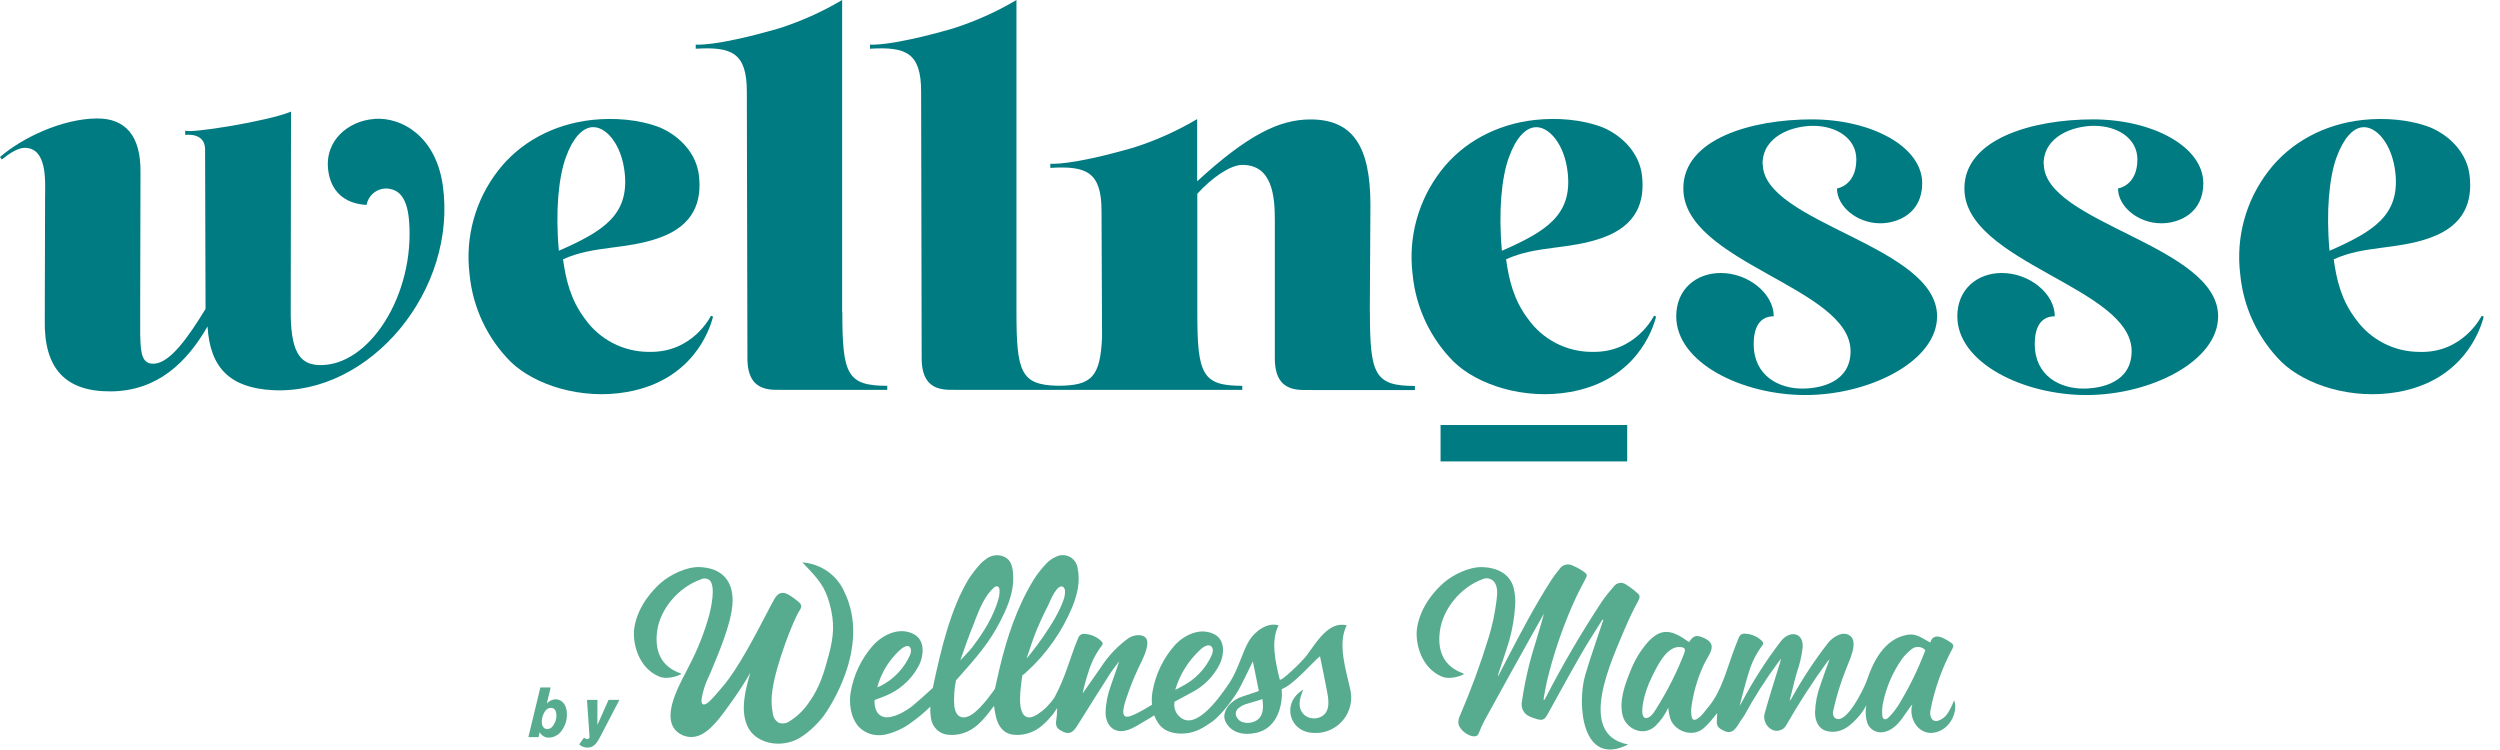
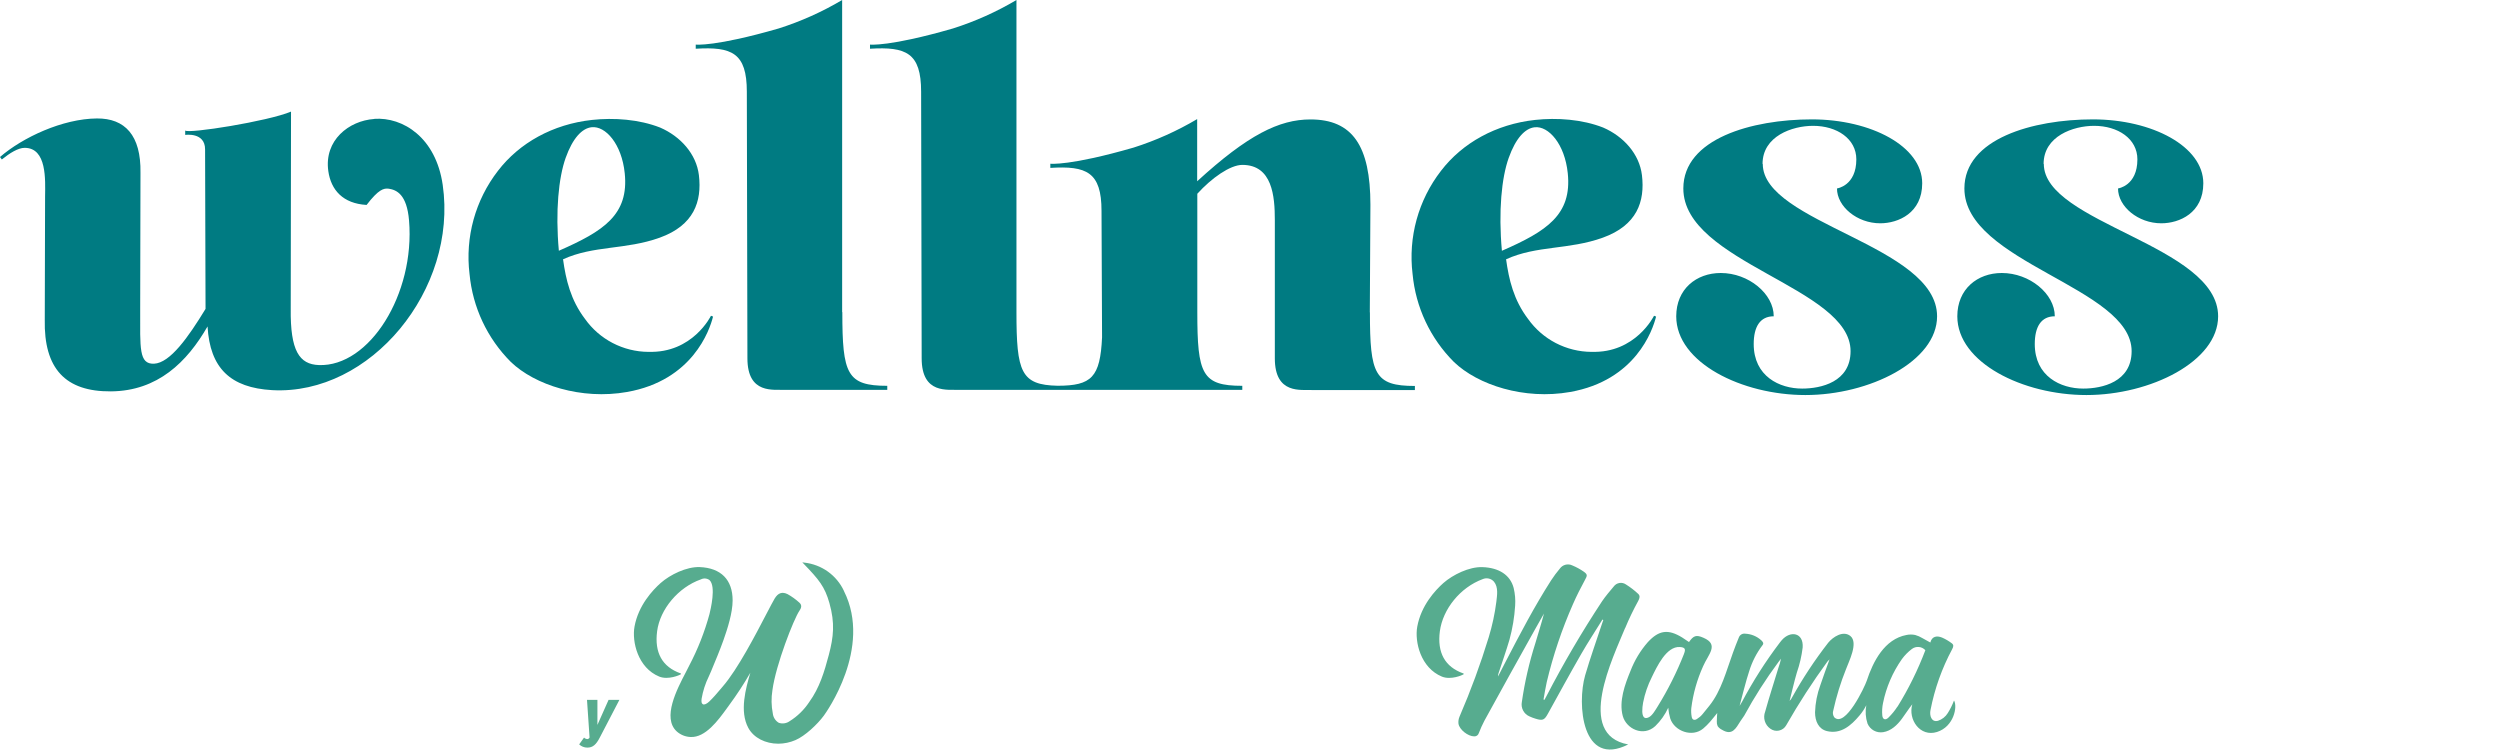
<svg xmlns="http://www.w3.org/2000/svg" width="120" height="36" viewBox="0 0 120 36" fill="none">
  <path d="M65.751 14.987L65.78 9.832C65.78 6.989 64.914 5.733 62.902 5.733C61.398 5.733 59.893 6.478 57.464 8.701V5.716C56.502 6.286 55.478 6.745 54.413 7.084C51.339 7.972 50.416 7.858 50.416 7.858V8.059C52.148 7.951 52.873 8.254 52.873 10.121C52.873 10.121 52.892 14.06 52.899 16.192C52.809 18.109 52.399 18.514 50.769 18.516C49.005 18.479 48.79 17.866 48.79 14.983V0C47.83 0.57 46.807 1.028 45.743 1.366C42.674 2.253 41.76 2.14 41.76 2.14V2.339C43.492 2.234 44.214 2.533 44.214 4.4C44.214 4.4 44.24 15.761 44.24 17.198C44.24 18.947 45.516 18.683 46.044 18.715H50.953H59.63V18.519C57.694 18.519 57.471 17.962 57.471 14.978V9.3C58.153 8.549 59.044 7.915 59.633 7.915C61.072 7.915 61.192 9.42 61.192 10.564V14.893C61.192 16.048 61.192 16.987 61.192 17.203C61.192 18.954 62.469 18.692 62.999 18.722H67.915V18.526C65.981 18.526 65.756 17.97 65.756 14.997" fill="#007B82" />
  <path d="M40.423 14.983V0C39.463 0.57 38.441 1.028 37.377 1.366C34.309 2.253 33.395 2.14 33.395 2.14V2.339C35.126 2.234 35.848 2.533 35.848 4.4C35.848 4.4 35.876 15.761 35.876 17.198C35.876 18.947 37.152 18.683 37.68 18.715H42.589V18.519C40.655 18.519 40.432 17.963 40.432 14.983" fill="#007B82" />
  <path d="M84.602 7.868C84.602 6.535 86.027 6.04 87.027 6.04C88.173 6.04 89.104 6.66 89.104 7.65C89.104 8.921 88.175 9.046 88.175 9.046C88.175 9.911 89.136 10.718 90.252 10.718C91.118 10.718 92.266 10.223 92.266 8.798C92.266 7.03 89.818 5.73 86.968 5.73C84.085 5.73 80.8 6.66 80.8 9.046C80.8 12.609 88.827 13.787 88.827 16.855C88.827 18.342 87.401 18.652 86.502 18.652C85.418 18.652 84.178 18.064 84.178 16.514C84.178 15.678 84.488 15.182 85.139 15.182C85.139 14.097 83.927 13.104 82.597 13.104C81.42 13.104 80.459 13.88 80.459 15.182C80.459 17.413 83.621 18.962 86.658 18.962C89.726 18.962 92.98 17.35 92.98 15.182C92.98 11.773 84.613 10.718 84.613 7.868" fill="#007B82" />
  <path d="M98.093 7.868C98.093 6.535 99.518 6.04 100.517 6.04C101.664 6.04 102.595 6.66 102.595 7.65C102.595 8.921 101.665 9.046 101.665 9.046C101.665 9.911 102.626 10.718 103.743 10.718C104.609 10.718 105.759 10.223 105.759 8.798C105.759 7.03 103.31 5.73 100.458 5.73C97.577 5.73 94.291 6.66 94.291 9.046C94.291 12.609 102.318 13.787 102.318 16.855C102.318 18.342 100.893 18.652 99.994 18.652C98.909 18.652 97.669 18.064 97.669 16.514C97.669 15.678 97.979 15.182 98.63 15.182C98.63 14.097 97.418 13.104 96.088 13.104C94.91 13.104 93.951 13.88 93.951 15.182C93.951 17.413 97.111 18.962 100.148 18.962C103.217 18.962 106.47 17.35 106.47 15.182C106.47 11.773 98.103 10.718 98.103 7.868" fill="#007B82" />
  <path d="M31.119 16.89C30.523 16.886 29.937 16.74 29.408 16.465C28.879 16.19 28.424 15.793 28.079 15.307C27.386 14.393 27.161 13.42 27.026 12.446C28.496 11.775 30.03 11.998 31.668 11.408C33.306 10.817 33.699 9.676 33.547 8.405C33.424 7.394 32.671 6.55 31.686 6.123C30.674 5.725 29.464 5.643 28.42 5.756C26.536 5.962 24.933 6.857 23.904 8.197C22.813 9.605 22.322 11.387 22.538 13.155C22.687 14.749 23.388 16.241 24.52 17.373C25.667 18.477 27.899 19.205 30.099 18.815C33.237 18.261 34.063 15.856 34.226 15.196L34.127 15.156C34.127 15.156 33.248 16.964 31.119 16.888M27.151 7.579C27.488 6.634 27.935 6.157 28.399 6.107C29.066 6.034 29.843 6.912 29.987 8.313C30.195 10.311 28.971 11.096 26.825 12.036C26.652 10.131 26.815 8.524 27.151 7.579Z" fill="#007B82" />
  <path d="M76.386 16.89C75.79 16.886 75.203 16.74 74.674 16.465C74.146 16.19 73.69 15.793 73.345 15.307C72.653 14.393 72.427 13.42 72.292 12.446C73.762 11.775 75.297 11.998 76.935 11.408C78.573 10.817 78.966 9.676 78.813 8.405C78.69 7.394 77.937 6.55 76.952 6.123C75.941 5.725 74.73 5.643 73.686 5.756C71.802 5.962 70.199 6.857 69.17 8.197C68.079 9.605 67.588 11.387 67.804 13.155C67.953 14.749 68.654 16.241 69.787 17.373C70.933 18.477 73.165 19.205 75.366 18.815C78.503 18.261 79.329 15.856 79.492 15.196L79.394 15.156C79.394 15.156 78.514 16.964 76.386 16.888M72.417 7.581C72.755 6.635 73.201 6.159 73.665 6.109C74.332 6.036 75.11 6.914 75.253 8.315C75.461 10.313 74.237 11.098 72.091 12.038C71.918 10.133 72.079 8.526 72.417 7.581Z" fill="#007B82" />
-   <path d="M119.119 15.16C119.119 15.16 118.24 16.968 116.112 16.891C115.516 16.887 114.929 16.742 114.4 16.467C113.872 16.192 113.416 15.795 113.071 15.309C112.378 14.395 112.153 13.421 112.018 12.448C113.488 11.776 115.024 12 116.66 11.409C118.297 10.819 118.692 9.678 118.539 8.407C118.418 7.395 117.663 6.552 116.678 6.125C115.667 5.726 114.456 5.645 113.412 5.757C111.528 5.963 109.925 6.859 108.896 8.199C107.805 9.607 107.314 11.388 107.53 13.156C107.679 14.751 108.38 16.243 109.513 17.375C110.659 18.479 112.891 19.206 115.093 18.817C118.229 18.263 119.055 15.858 119.218 15.198L119.119 15.16ZM112.143 7.581C112.489 6.635 112.927 6.159 113.391 6.109C114.058 6.036 114.835 6.914 114.981 8.315C115.187 10.313 113.963 11.098 111.817 12.038C111.644 10.133 111.807 8.526 112.143 7.581Z" fill="#007B82" />
-   <path d="M78.106 20.401H69.147V22.148H78.106V20.401Z" fill="#007B82" />
-   <path d="M17.96 5.711C16.748 5.796 15.549 6.732 15.759 8.213C15.887 9.12 16.462 9.771 17.596 9.837C17.64 9.595 17.774 9.379 17.973 9.233C18.172 9.088 18.419 9.025 18.663 9.058C19.035 9.117 19.529 9.326 19.634 10.582C19.928 14.119 17.73 17.613 15.305 17.523C14.37 17.489 13.93 16.846 13.955 14.815L13.969 5.357C12.876 5.82 9.015 6.434 8.89 6.263V6.476C8.89 6.476 9.844 6.332 9.844 7.169C9.844 7.889 9.866 14.827 9.866 14.827C9.046 16.173 8.168 17.425 7.392 17.458C6.66 17.485 6.729 16.71 6.729 14.86L6.743 8.299C6.774 6.483 5.989 5.676 4.651 5.686C3.003 5.699 1.087 6.596 0 7.536L0.088 7.655C0.474 7.342 0.871 7.099 1.181 7.096C2.258 7.096 2.173 8.64 2.164 9.428L2.149 15.338C2.1 17.705 3.148 18.801 5.323 18.786C7.574 18.768 8.982 17.373 9.962 15.669C10.078 17.674 11.061 18.613 13.066 18.727C17.787 18.985 21.977 13.894 21.25 8.873C20.921 6.602 19.345 5.609 17.96 5.705" fill="#007B82" />
+   <path d="M17.96 5.711C16.748 5.796 15.549 6.732 15.759 8.213C15.887 9.12 16.462 9.771 17.596 9.837C18.172 9.088 18.419 9.025 18.663 9.058C19.035 9.117 19.529 9.326 19.634 10.582C19.928 14.119 17.73 17.613 15.305 17.523C14.37 17.489 13.93 16.846 13.955 14.815L13.969 5.357C12.876 5.82 9.015 6.434 8.89 6.263V6.476C8.89 6.476 9.844 6.332 9.844 7.169C9.844 7.889 9.866 14.827 9.866 14.827C9.046 16.173 8.168 17.425 7.392 17.458C6.66 17.485 6.729 16.71 6.729 14.86L6.743 8.299C6.774 6.483 5.989 5.676 4.651 5.686C3.003 5.699 1.087 6.596 0 7.536L0.088 7.655C0.474 7.342 0.871 7.099 1.181 7.096C2.258 7.096 2.173 8.64 2.164 9.428L2.149 15.338C2.1 17.705 3.148 18.801 5.323 18.786C7.574 18.768 8.982 17.373 9.962 15.669C10.078 17.674 11.061 18.613 13.066 18.727C17.787 18.985 21.977 13.894 21.25 8.873C20.921 6.602 19.345 5.609 17.96 5.705" fill="#007B82" />
  <path d="M40.51 28.366C40.337 27.994 40.07 27.674 39.737 27.435C39.403 27.197 39.013 27.049 38.605 27.005L38.51 26.992L38.576 27.061C39.312 27.823 39.589 28.159 39.812 28.948C40.084 29.915 40.011 30.569 39.783 31.436C39.571 32.238 39.339 33.016 38.841 33.701C38.597 34.071 38.277 34.383 37.902 34.617C37.828 34.67 37.742 34.705 37.652 34.718C37.562 34.732 37.469 34.724 37.383 34.695C37.303 34.648 37.236 34.584 37.186 34.506C37.136 34.428 37.105 34.34 37.095 34.248C37.022 33.88 37.016 33.501 37.076 33.13C37.239 31.907 38.105 29.705 38.37 29.32C38.456 29.194 38.515 29.057 38.37 28.927C38.199 28.771 38.011 28.635 37.809 28.522C37.549 28.391 37.35 28.456 37.185 28.728C37.107 28.857 36.969 29.123 36.792 29.461C36.273 30.458 35.407 32.126 34.702 32.94L34.567 33.099C34.403 33.294 34.231 33.495 34.048 33.67C33.93 33.783 33.805 33.843 33.738 33.803C33.67 33.764 33.661 33.682 33.677 33.539C33.74 33.167 33.857 32.806 34.023 32.468C34.062 32.384 34.1 32.295 34.134 32.216L34.148 32.181C34.347 31.705 34.553 31.211 34.73 30.716C34.917 30.188 35.166 29.416 35.166 28.82C35.166 27.825 34.605 27.262 33.587 27.22C32.952 27.196 32.162 27.587 31.712 27.984C31.324 28.33 30.643 29.056 30.456 30.079C30.327 30.796 30.614 32.055 31.646 32.477C32.075 32.65 32.633 32.399 32.668 32.373L32.683 32.359V32.321H32.666C31.785 32.008 31.407 31.326 31.542 30.297C31.682 29.234 32.566 28.188 33.642 27.811C33.707 27.777 33.78 27.762 33.853 27.768C33.926 27.774 33.996 27.8 34.055 27.843C34.382 28.146 34.107 29.256 34.055 29.476C33.822 30.334 33.495 31.164 33.081 31.951C33.038 32.039 32.984 32.143 32.922 32.264C32.493 33.083 31.776 34.456 32.482 35.107C32.666 35.272 32.901 35.367 33.147 35.376C33.864 35.412 34.475 34.569 34.879 34.013C34.92 33.954 34.96 33.899 34.998 33.849C35.367 33.349 35.707 32.828 36.017 32.29C35.797 33.04 35.488 34.143 35.919 34.939C36.181 35.422 36.747 35.698 37.36 35.698C37.643 35.696 37.922 35.637 38.181 35.525C38.64 35.329 39.235 34.772 39.547 34.347C39.642 34.216 41.88 31.108 40.513 28.377" fill="#57AC8F" />
  <path d="M93.788 33.634C93.71 33.842 93.611 34.042 93.492 34.23C93.385 34.404 93.218 34.535 93.023 34.598C92.71 34.681 92.607 34.349 92.665 34.079C92.863 33.06 93.213 32.076 93.704 31.161C93.771 31.038 93.785 30.95 93.684 30.877C93.541 30.768 93.384 30.676 93.219 30.604C92.969 30.501 92.73 30.541 92.656 30.841L92.277 30.631C92.169 30.565 92.052 30.514 91.93 30.479C91.792 30.45 91.648 30.45 91.51 30.479C90.455 30.678 89.906 31.753 89.605 32.673C89.51 32.962 88.575 34.945 88.046 34.432C88.013 34.385 87.991 34.33 87.982 34.272C87.974 34.214 87.979 34.155 87.998 34.1C88.147 33.425 88.35 32.764 88.608 32.122C88.741 31.755 89.215 30.851 88.817 30.527C88.471 30.249 87.981 30.574 87.756 30.849C87.112 31.677 86.533 32.553 86.024 33.469C85.994 33.534 85.953 33.593 85.901 33.642C85.901 33.642 86.168 32.531 86.247 32.29C86.384 31.897 86.478 31.491 86.528 31.078C86.578 30.365 85.939 30.249 85.522 30.732C85.494 30.766 85.465 30.799 85.439 30.834C84.751 31.74 84.138 32.701 83.607 33.706L83.501 33.88C83.55 33.696 83.837 32.565 83.96 32.221C84.098 31.768 84.316 31.344 84.602 30.967C84.68 30.874 84.602 30.794 84.547 30.74C84.335 30.544 84.06 30.43 83.771 30.417C83.709 30.407 83.645 30.419 83.59 30.45C83.534 30.482 83.492 30.531 83.468 30.59C83.366 30.832 83.274 31.08 83.183 31.326C82.866 32.191 82.628 33.156 82.045 33.881C81.938 34.015 81.83 34.15 81.719 34.283C81.641 34.376 81.549 34.454 81.446 34.517C81.323 34.591 81.224 34.548 81.202 34.408C81.175 34.268 81.169 34.125 81.183 33.984C81.27 33.291 81.461 32.616 81.749 31.98C81.995 31.409 82.533 30.941 81.764 30.612C81.418 30.46 81.287 30.508 81.072 30.818C80.963 30.746 80.857 30.669 80.745 30.6C80.073 30.186 79.628 30.245 79.094 30.825C78.739 31.231 78.458 31.697 78.265 32.2C77.995 32.855 77.699 33.661 77.894 34.373C78.067 34.984 78.874 35.384 79.453 34.853C79.713 34.6 79.924 34.301 80.076 33.971C80.091 34.148 80.123 34.322 80.173 34.491C80.377 35.1 81.229 35.409 81.752 34.972C81.87 34.872 81.98 34.764 82.081 34.648C82.195 34.52 82.298 34.38 82.428 34.224C82.428 34.224 82.405 34.493 82.407 34.628C82.402 34.706 82.416 34.783 82.448 34.855C82.501 34.929 82.571 34.988 82.653 35.028C83.143 35.324 83.312 34.981 83.548 34.605L83.721 34.354C84.21 33.456 84.761 32.593 85.37 31.771C85.408 31.719 85.449 31.669 85.489 31.617C85.459 31.765 85.417 31.911 85.364 32.053C85.15 32.756 84.924 33.454 84.727 34.162C84.672 34.305 84.666 34.463 84.71 34.61C84.754 34.757 84.846 34.885 84.971 34.974C85.031 35.019 85.099 35.05 85.171 35.067C85.244 35.083 85.319 35.084 85.391 35.068C85.464 35.053 85.533 35.022 85.593 34.978C85.652 34.934 85.702 34.878 85.738 34.813C86.34 33.758 87.001 32.737 87.716 31.755C87.747 31.717 87.781 31.681 87.818 31.648C87.662 32.084 87.51 32.484 87.376 32.889C87.222 33.307 87.136 33.746 87.122 34.191C87.122 34.621 87.295 34.997 87.695 35.093C88.355 35.251 88.845 34.834 89.253 34.347C89.383 34.196 89.493 34.03 89.582 33.852C89.527 34.145 89.547 34.448 89.641 34.732C89.702 34.875 89.81 34.994 89.946 35.069C90.083 35.143 90.241 35.17 90.394 35.144C90.774 35.085 91.072 34.797 91.291 34.5C91.465 34.269 91.608 34.029 91.79 33.807C91.577 34.534 92.162 35.391 92.976 35.135C93.79 34.879 93.968 33.911 93.793 33.625M80.833 31.384C80.488 32.263 80.064 33.109 79.567 33.911C79.468 34.068 79.312 34.349 79.141 34.43C78.904 34.55 78.838 34.366 78.829 34.152C78.829 34.008 78.842 33.865 78.869 33.724C78.952 33.3 79.092 32.889 79.287 32.503C79.52 32.027 79.979 31.011 80.637 31.057C80.885 31.075 80.921 31.156 80.833 31.379M91.08 33.911C90.956 34.105 90.81 34.283 90.646 34.444C90.505 34.586 90.368 34.539 90.35 34.342C90.331 34.141 90.344 33.938 90.386 33.741C90.539 32.986 90.847 32.27 91.29 31.639C91.426 31.453 91.589 31.288 91.773 31.149C91.868 31.077 91.987 31.044 92.107 31.055C92.226 31.066 92.336 31.121 92.417 31.21C92.058 32.158 91.608 33.07 91.073 33.932" fill="#57AC8F" />
  <path d="M78.008 30.148C78.193 29.702 78.402 29.267 78.635 28.844C78.708 28.709 78.731 28.597 78.635 28.507C78.452 28.336 78.254 28.184 78.041 28.051C77.951 27.989 77.84 27.965 77.731 27.983C77.623 28.002 77.526 28.061 77.461 28.15C77.267 28.38 77.07 28.612 76.9 28.86C75.933 30.327 75.043 31.844 74.235 33.405C74.203 33.469 74.166 33.532 74.132 33.594L74.088 33.577C74.14 33.298 74.18 33.016 74.244 32.739C74.549 31.457 74.97 30.207 75.501 29.002C75.674 28.604 75.872 28.218 76.078 27.837C76.187 27.636 76.215 27.58 76.026 27.444C75.852 27.322 75.665 27.22 75.468 27.139C75.367 27.09 75.252 27.079 75.144 27.107C75.035 27.134 74.939 27.2 74.874 27.291C74.722 27.471 74.581 27.661 74.452 27.859C73.652 29.109 72.964 30.424 72.282 31.739C72.155 31.982 72.03 32.225 71.906 32.47C71.904 32.411 71.914 32.352 71.936 32.297C72.109 31.767 72.299 31.239 72.455 30.704C72.601 30.171 72.692 29.624 72.727 29.073C72.747 28.788 72.723 28.502 72.656 28.224C72.493 27.599 71.951 27.25 71.158 27.222C70.519 27.199 69.733 27.589 69.283 27.985C68.894 28.332 68.215 29.057 68.028 30.081C67.898 30.797 68.185 32.056 69.216 32.479C69.647 32.652 70.204 32.401 70.239 32.375L70.254 32.361V32.323H70.236C69.356 32.01 68.978 31.327 69.113 30.299C69.254 29.236 70.094 28.195 71.165 27.8C71.257 27.759 71.36 27.748 71.458 27.77C71.557 27.792 71.645 27.845 71.711 27.921C71.931 28.192 71.858 28.579 71.825 28.882C71.752 29.459 71.629 30.029 71.46 30.584C71.064 31.879 70.596 33.151 70.059 34.394C70.011 34.503 69.993 34.622 70.007 34.74C70.054 35.028 70.466 35.343 70.757 35.346C70.806 35.35 70.856 35.337 70.897 35.309C70.938 35.281 70.968 35.24 70.982 35.192C71.06 34.987 71.15 34.787 71.252 34.593C72.06 33.121 72.874 31.652 73.695 30.185C73.832 29.939 73.972 29.696 74.111 29.45C73.986 29.939 73.83 30.411 73.692 30.889C73.401 31.805 73.186 32.742 73.049 33.693C73.021 33.832 73.042 33.977 73.108 34.103C73.174 34.229 73.281 34.329 73.411 34.385C73.51 34.431 73.611 34.47 73.716 34.5C74.047 34.603 74.132 34.56 74.294 34.268C74.826 33.307 75.352 32.342 75.899 31.39C76.222 30.829 76.578 30.288 76.918 29.738L76.959 29.762L76.905 29.913C76.63 30.746 76.334 31.572 76.088 32.413C75.69 33.788 75.927 36.865 78.154 35.733C75.591 35.268 77.435 31.542 78.005 30.145" fill="#57AC8F" />
-   <path d="M64.653 30.023C63.772 29.767 63.138 30.915 62.709 31.476C62.491 31.762 61.483 32.74 61.434 32.616H61.426C61.223 31.778 60.984 30.744 61.374 30.018C60.804 29.845 60.212 30.34 59.962 30.746C59.637 31.277 59.443 32.131 59.008 32.785C58.437 33.639 57.211 35.306 56.473 34.228C56.375 34.064 56.341 33.87 56.378 33.682L57.176 33.253C57.77 32.954 58.252 32.471 58.548 31.876C58.764 31.426 58.82 30.737 58.311 30.458C57.642 30.093 56.859 30.458 56.383 30.978C55.837 31.599 55.471 32.357 55.325 33.172C55.285 33.388 55.275 33.609 55.296 33.828C54.825 34.12 54.319 34.396 54.105 34.403C53.675 34.415 54.105 33.447 54.17 33.213C54.35 32.707 54.562 32.214 54.804 31.734C54.913 31.495 55.187 30.915 55.022 30.654C54.858 30.392 54.383 30.481 54.169 30.631C53.648 31.008 53.201 31.478 52.851 32.017L51.966 33.288C52.04 32.931 52.136 32.579 52.252 32.233C52.389 31.78 52.607 31.356 52.894 30.979C52.972 30.886 52.903 30.806 52.837 30.751C52.625 30.556 52.351 30.441 52.063 30.427C51.999 30.418 51.934 30.431 51.879 30.464C51.824 30.497 51.782 30.548 51.76 30.609C51.344 31.603 51.152 32.495 50.609 33.487C50.394 33.807 50.117 34.082 49.795 34.294C49.352 34.571 49.08 34.436 48.986 33.928C48.9 33.449 49.073 32.415 49.073 32.415C49.141 32.37 49.205 32.319 49.263 32.263C50.233 31.385 50.994 30.301 51.488 29.09C51.718 28.505 51.861 27.904 51.725 27.272C51.711 27.156 51.667 27.045 51.6 26.95C51.533 26.854 51.443 26.776 51.339 26.723C51.234 26.67 51.119 26.643 51.002 26.645C50.885 26.647 50.77 26.677 50.667 26.734C50.504 26.807 50.357 26.911 50.233 27.04C50.009 27.274 49.807 27.528 49.632 27.8C48.82 29.12 48.34 30.571 47.982 32.067C47.902 32.399 47.757 33.064 47.757 33.064C47.757 33.064 47.126 33.999 46.636 34.304C46.203 34.572 45.888 34.422 45.809 33.923C45.775 33.5 45.801 33.075 45.887 32.659L46.347 32.139C47.144 31.237 47.701 30.526 48.205 29.43C48.489 28.811 48.694 28.172 48.623 27.478C48.591 27.166 48.515 26.865 48.198 26.721C48.051 26.657 47.889 26.636 47.73 26.66C47.572 26.684 47.423 26.752 47.301 26.857C47.214 26.915 47.133 26.984 47.061 27.061C46.862 27.282 46.679 27.517 46.513 27.764C45.625 29.211 45.166 31.199 44.81 32.848C44.801 32.888 44.787 32.946 44.773 33.021C44.378 33.388 44.004 33.714 43.785 33.895C43.481 34.133 42.855 34.51 42.425 34.415C42.347 34.397 42.273 34.361 42.211 34.31C42.149 34.259 42.1 34.194 42.067 34.12C41.993 33.958 41.963 33.779 41.982 33.601C42.084 33.563 42.553 33.393 42.74 33.293C43.339 32.991 43.824 32.506 44.126 31.907C44.328 31.487 44.427 30.749 43.874 30.446C43.194 30.074 42.396 30.446 41.906 30.978C41.355 31.604 40.986 32.368 40.839 33.189C40.749 33.665 40.792 34.391 41.208 34.872C41.335 35.008 41.49 35.115 41.662 35.187C41.834 35.259 42.019 35.294 42.205 35.289C42.289 35.289 42.373 35.282 42.456 35.268C42.934 35.165 43.383 34.957 43.771 34.661C44.085 34.437 44.381 34.189 44.656 33.918C44.647 34.105 44.658 34.292 44.688 34.477C44.714 34.685 44.812 34.878 44.964 35.023C45.116 35.168 45.314 35.255 45.523 35.27C45.759 35.291 45.998 35.266 46.224 35.196C46.744 35.038 47.107 34.654 47.436 34.242C47.525 34.131 47.609 34.017 47.712 33.883C47.748 34.091 47.769 34.266 47.812 34.436C47.926 34.877 48.172 35.215 48.655 35.268C48.892 35.292 49.131 35.267 49.358 35.196C49.861 35.048 50.212 34.676 50.536 34.29C50.562 34.261 50.655 34.117 50.744 33.984C50.743 34.215 50.724 34.445 50.687 34.673C50.682 34.75 50.696 34.827 50.728 34.898C50.78 34.972 50.85 35.032 50.932 35.071C51.422 35.367 51.592 35.024 51.826 34.647C52.304 33.883 52.782 33.121 53.267 32.363C53.403 32.148 53.566 31.949 53.718 31.745C53.599 32.138 53.452 32.514 53.324 32.898C53.165 33.32 53.078 33.765 53.067 34.216C53.067 34.633 53.279 35.016 53.675 35.081C54.12 35.163 54.558 34.837 54.984 34.591C55.119 34.514 55.263 34.427 55.405 34.335C55.468 34.512 55.561 34.676 55.68 34.82C55.975 35.166 56.472 35.242 56.892 35.204C57.396 35.161 57.769 34.929 58.153 34.662C58.672 34.3 59.273 33.423 59.424 33.165C59.575 32.907 59.865 32.314 60.136 31.745C60.233 32.221 60.333 32.694 60.423 33.168C60.324 33.204 60.105 33.281 59.658 33.426C59.447 33.489 59.253 33.599 59.09 33.746C58.917 33.892 58.641 34.283 58.832 34.652C59.112 35.191 59.698 35.312 60.319 35.172C61.159 34.976 61.493 34.169 61.531 33.385C61.531 33.319 61.523 33.081 61.523 33.081C61.523 33.081 61.673 33.009 61.729 32.976C62.355 32.604 63.375 31.379 63.365 31.525C63.483 32.105 63.607 32.676 63.711 33.256C63.791 33.686 63.857 34.295 63.266 34.458C63.158 34.487 63.044 34.491 62.934 34.47C62.823 34.449 62.719 34.403 62.629 34.335C62.283 34.03 62.338 33.603 62.555 33.104C61.488 33.733 61.876 35.165 63.074 35.182C63.34 35.194 63.606 35.145 63.849 35.036C64.092 34.927 64.307 34.763 64.475 34.557C64.643 34.35 64.761 34.107 64.818 33.847C64.876 33.587 64.871 33.317 64.806 33.059C64.61 32.171 64.184 30.874 64.648 30.01M57.587 31.21C57.76 31.037 57.989 30.912 58.122 31.009C58.255 31.106 58.221 31.312 58.162 31.447C57.868 32.107 57.351 32.642 56.702 32.959C56.608 33.016 56.511 33.068 56.411 33.114C56.626 32.386 57.032 31.729 57.587 31.21ZM49.821 30.098C49.975 29.729 50.151 29.371 50.33 29.014C50.416 28.841 50.726 28.025 51.022 28.164C51.052 28.187 51.076 28.216 51.093 28.25C51.11 28.284 51.12 28.32 51.121 28.358C51.127 28.47 51.114 28.582 51.083 28.69C50.758 29.819 49.301 31.608 49.277 31.599C49.45 31.097 49.609 30.586 49.817 30.098M43.651 31.045C43.764 31.128 43.731 31.327 43.681 31.442C43.39 32.095 42.879 32.626 42.236 32.941C42.203 32.958 42.168 32.971 42.133 32.983H42.11C42.292 32.315 42.655 31.71 43.159 31.236C43.312 31.088 43.532 30.95 43.651 31.038M46.78 29.826C46.791 29.804 46.799 29.779 46.809 29.757C47.029 29.211 47.267 28.588 47.715 28.198C47.838 28.091 47.968 28.143 47.977 28.308C47.984 28.452 47.969 28.597 47.932 28.737C47.686 29.603 47.208 30.356 46.668 31.069C46.522 31.262 46.094 31.696 46.094 31.696C46.314 31.071 46.529 30.444 46.787 29.831M60.25 34.616C60.083 34.696 59.893 34.72 59.711 34.681C59.635 34.668 59.562 34.636 59.5 34.589C59.438 34.542 59.388 34.48 59.355 34.41C59.321 34.346 59.309 34.272 59.322 34.201C59.334 34.129 59.369 34.064 59.422 34.015C59.562 33.892 59.731 33.807 59.912 33.766C59.957 33.752 60.596 33.565 60.594 33.554C60.652 33.937 60.662 34.42 60.248 34.616" fill="#57AC8F" />
-   <path d="M25.904 35.145L25.852 35.381H25.362L25.937 32.997H26.432L26.247 33.772C26.299 33.711 26.364 33.66 26.437 33.624C26.509 33.589 26.589 33.568 26.67 33.565C26.96 33.565 27.212 33.812 27.212 34.285C27.218 34.613 27.098 34.931 26.877 35.173C26.738 35.317 26.548 35.401 26.348 35.407C26.257 35.409 26.167 35.386 26.089 35.339C26.01 35.293 25.947 35.226 25.904 35.145ZM26.498 34.893C26.637 34.737 26.712 34.534 26.706 34.325C26.706 34.11 26.614 33.978 26.443 33.978C26.355 33.981 26.272 34.017 26.211 34.081C26.075 34.239 26.002 34.442 26.006 34.65C26.006 34.868 26.116 34.997 26.271 34.997C26.357 34.993 26.439 34.956 26.498 34.894" fill="#57AC8F" />
  <path d="M28.176 33.594H28.676V34.796L29.211 33.594H29.731L28.787 35.407C28.614 35.743 28.453 35.885 28.193 35.885C28.047 35.886 27.906 35.831 27.8 35.731L28.034 35.404C28.075 35.446 28.131 35.472 28.19 35.476C28.214 35.475 28.237 35.468 28.256 35.453C28.276 35.439 28.291 35.419 28.299 35.397L28.176 33.594Z" fill="#57AC8F" />
</svg>